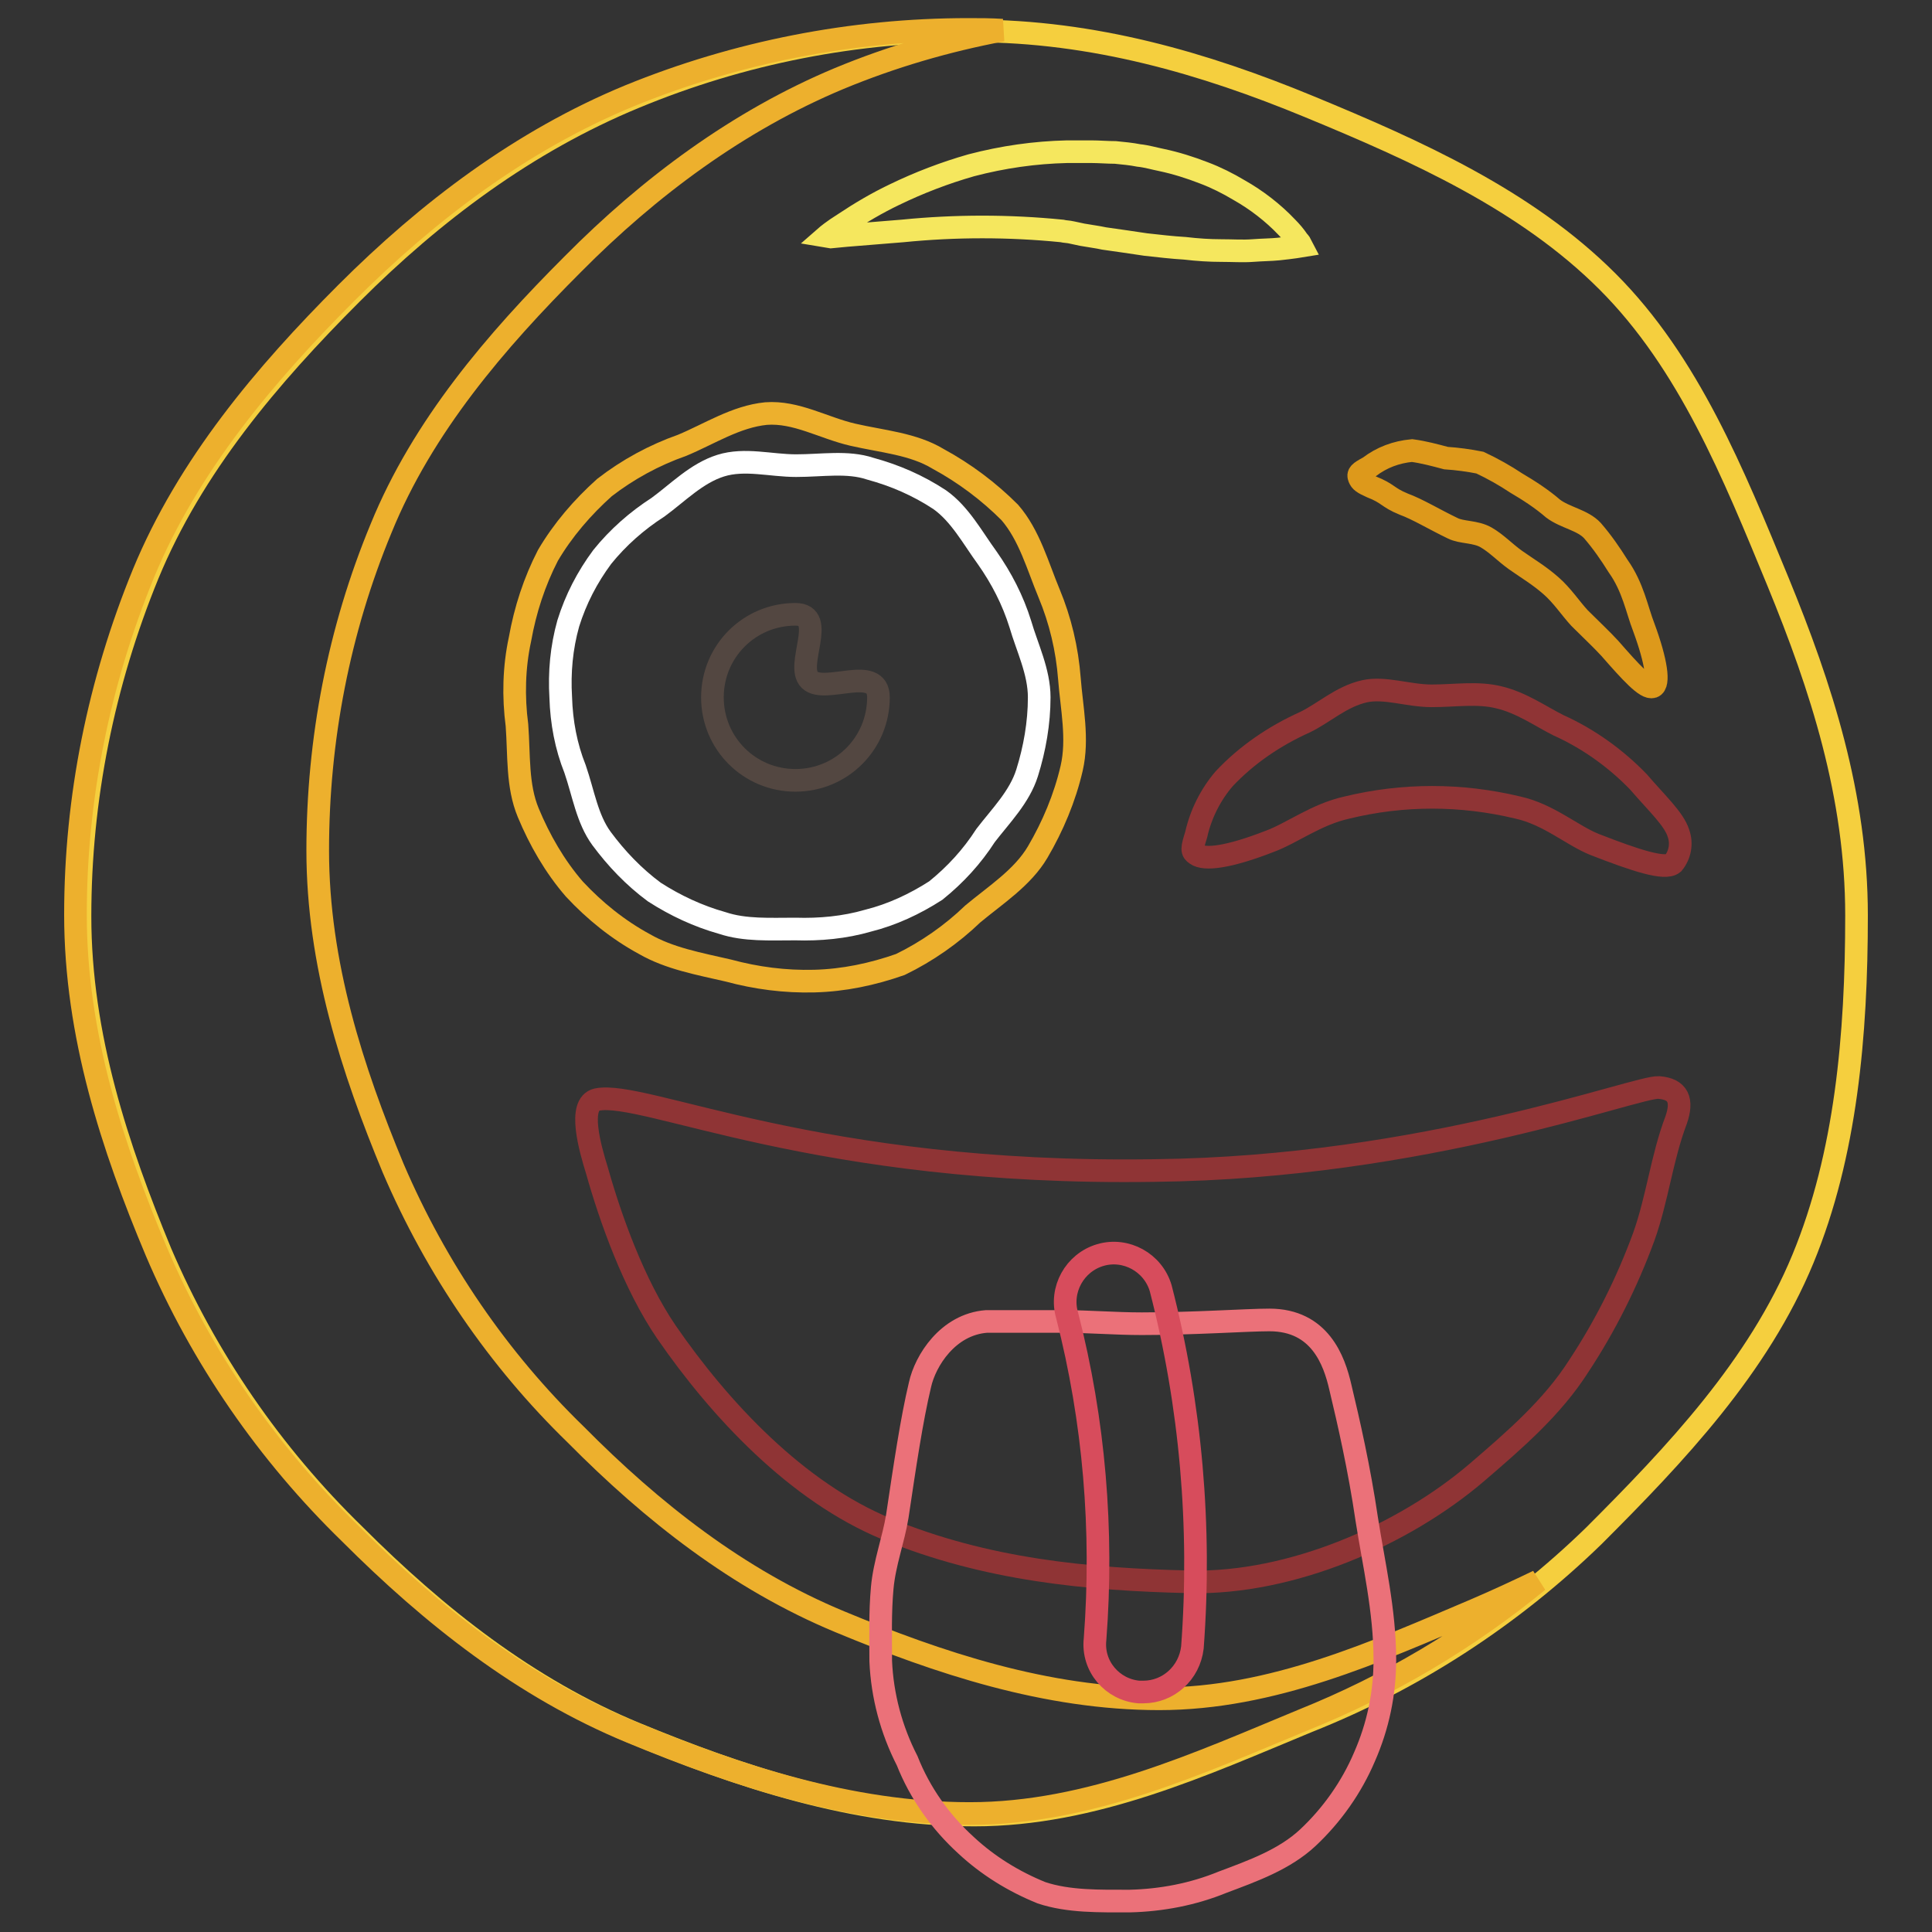
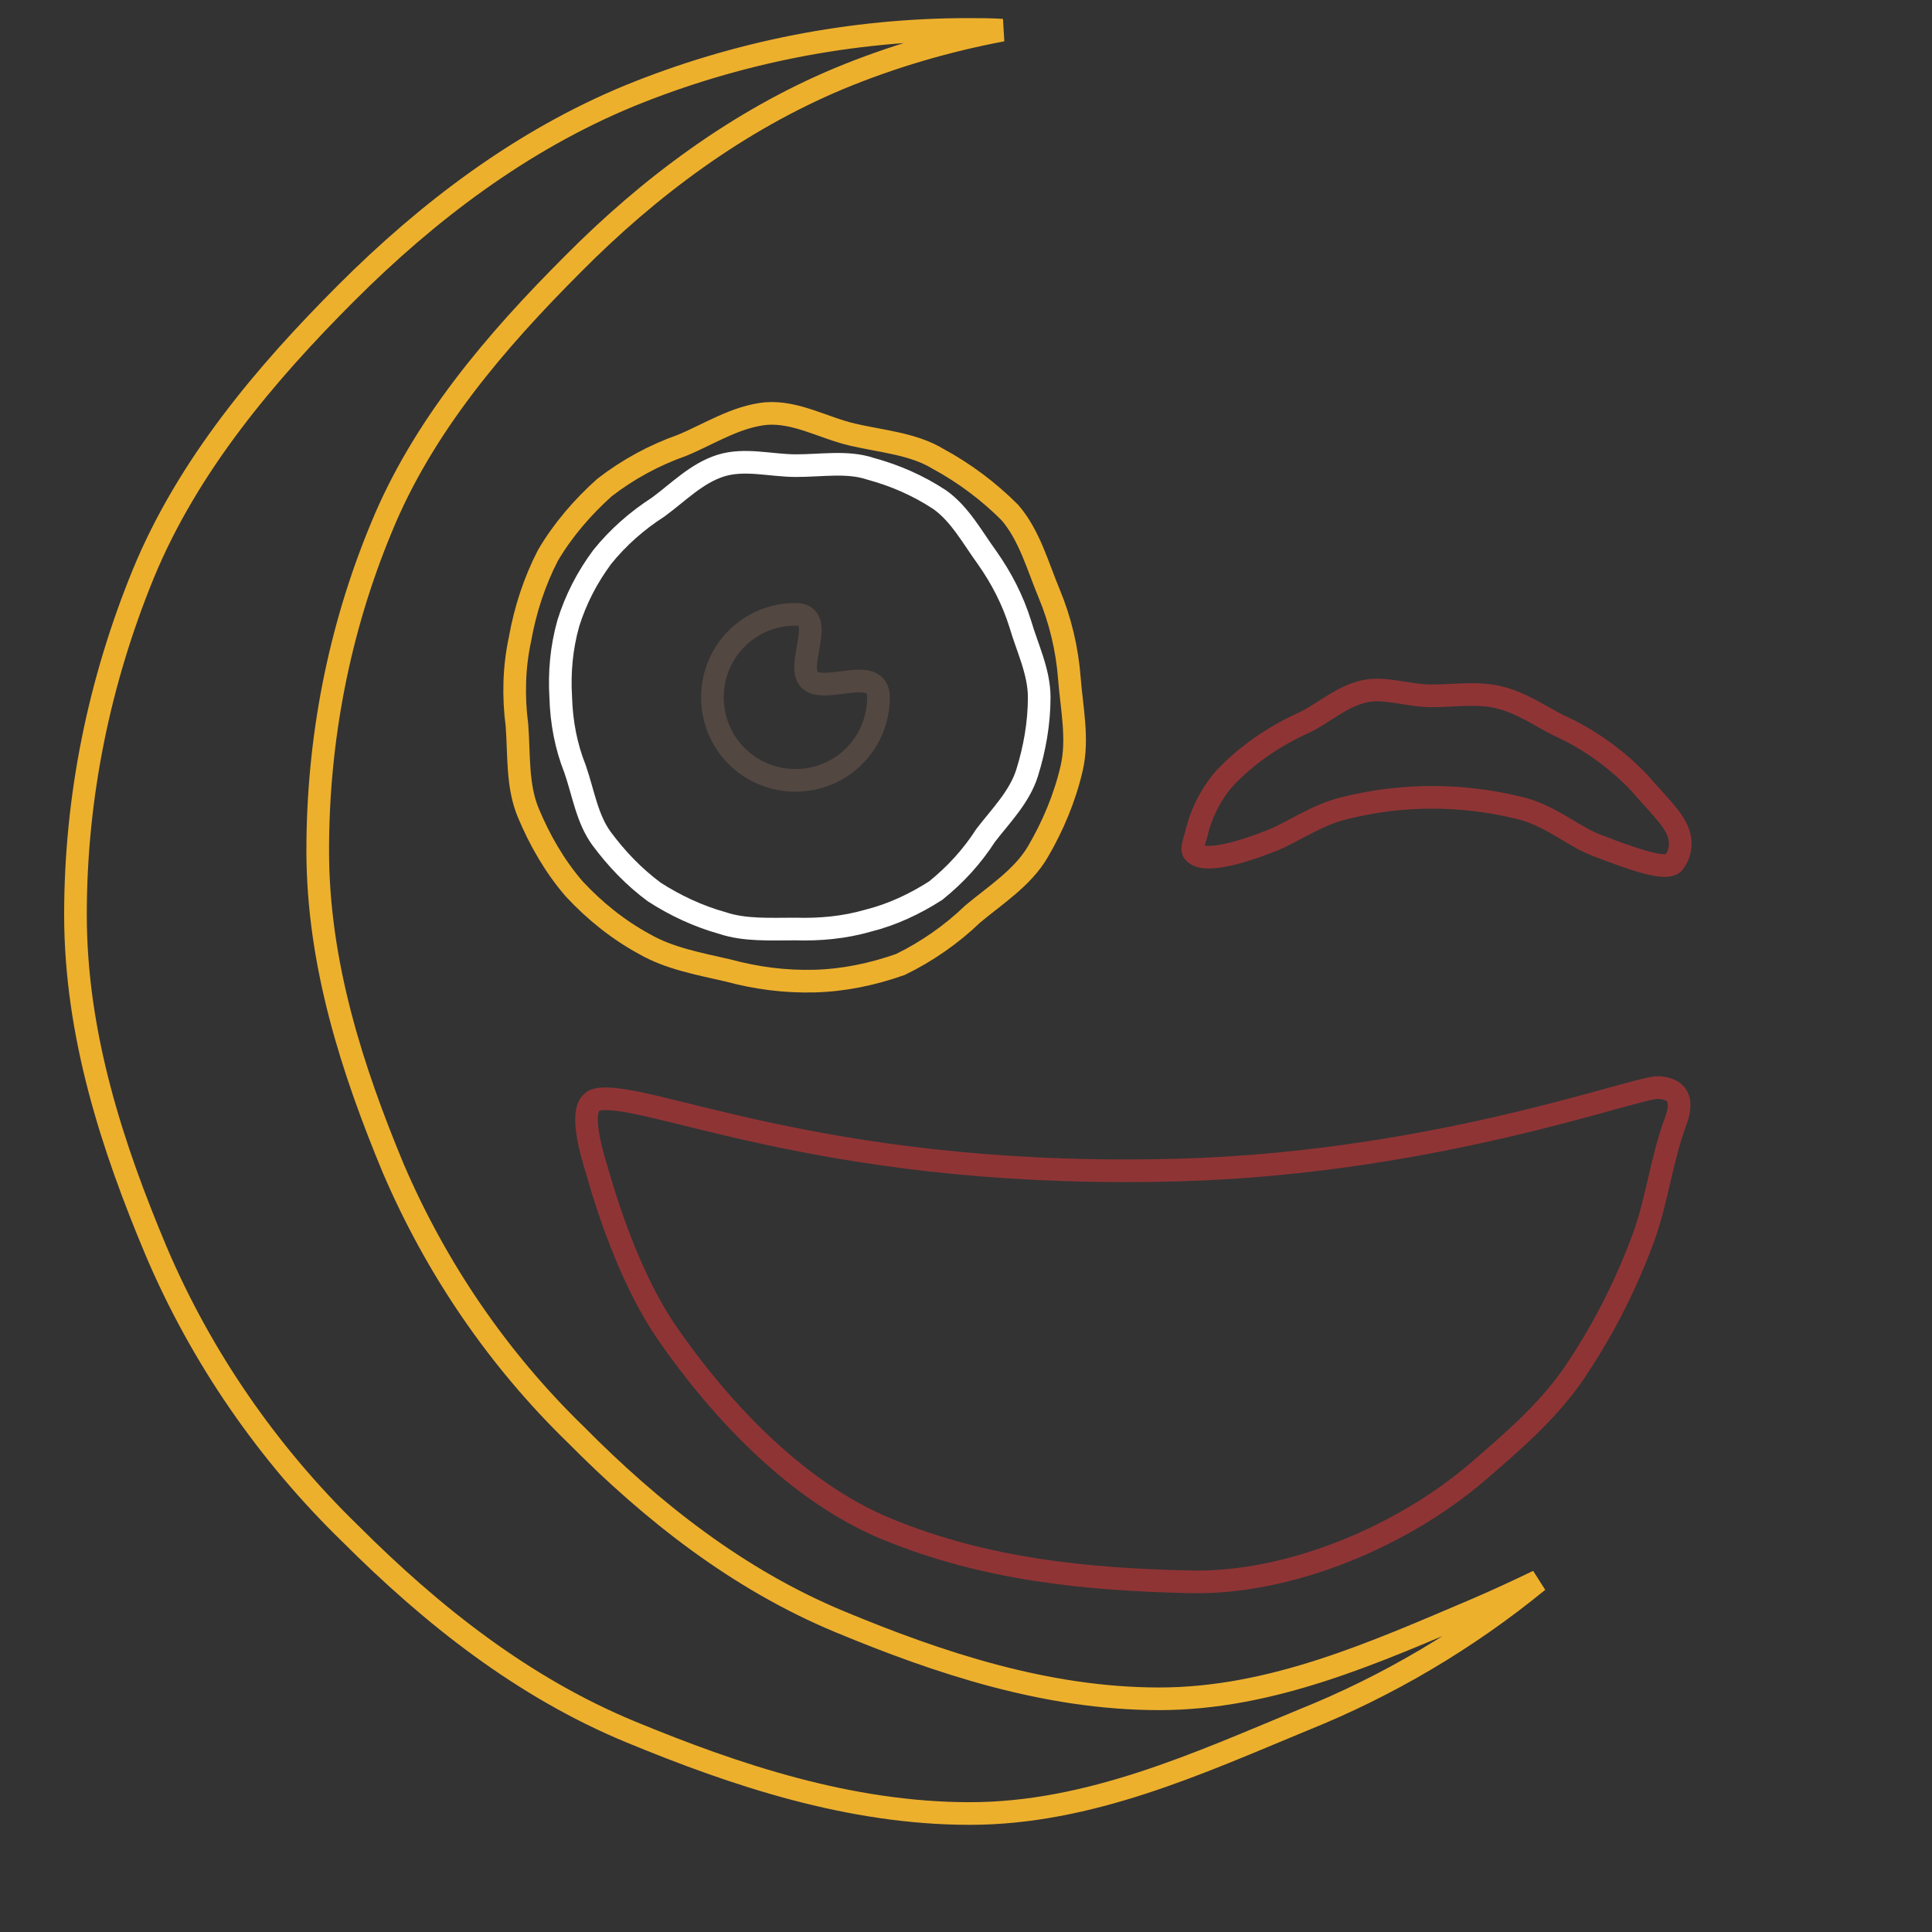
<svg xmlns="http://www.w3.org/2000/svg" version="1.1" x="0px" y="0px" viewBox="0 0 256 256" enable-background="new 0 0 256 256" xml:space="preserve">
  <rect x="0" y="0" width="256" height="256" fill="#333333" stroke="none" />
  <g>
-     <path stroke-width="3" fill-opacity="0" stroke="#f5cf3e" d="M246,121.3c0,15.9-1.4,31.7-7.1,45.5c-5.9,14.3-16.9,25.9-27.7,36.7c-10.9,10.6-23.8,19-37.9,24.6 c-13.8,5.7-28.3,12.4-44.2,12.4c-15.9,0-31.1-5.1-44.9-10.8c-14.3-5.9-26.4-15.5-37.2-26.3c-11-10.7-19.7-23.4-25.7-37.4 c-5.7-13.8-10.7-28.7-10.7-44.6c0-15.5,3.1-30.9,9-45.3c5.9-14.3,16.1-26.3,27-37.2c10.8-10.8,23.2-20.1,37.5-26 C98.3,7,113.6,4,129,4.1c15.9,0,30.6,4.3,44.4,10c14.3,5.9,28.8,12.4,39.6,23.2c10.8,10.8,16.7,25.5,22.6,39.8 C241.3,91,246,105.4,246,121.3L246,121.3z" />
    <path stroke-width="3" fill-opacity="0" stroke="#edb02d" d="M153.6,225.1c-15,0-29.3-4.8-42.3-10.2c-13.5-5.6-24.9-14.6-35-24.8c-10.3-10-18.5-22-24.2-35.3 c-5.4-13-10-27.1-10-42.1c0-14.7,2.8-29.2,8.4-42.7C56,56.5,65.7,45.2,75.9,35c10.1-10.2,21.9-19,35.3-24.6c7-2.9,14.2-5,21.6-6.4 c-1.5-0.1-3-0.1-4.5-0.1c-15.4,0-30.7,3-44.9,8.8c-14.3,5.9-26.7,15.3-37.5,26.1C35.1,49.6,24.9,61.7,19,76 c-5.9,14.4-9,29.7-9,45.2c0,15.9,4.9,30.8,10.7,44.6c6,14.1,14.8,26.8,25.7,37.4c10.8,10.8,22.9,20.4,37.2,26.3 c13.8,5.7,29,10.8,44.9,10.8c15.9,0,30.4-6.7,44.2-12.4c11.2-4.5,21.7-10.7,31.1-18.4c-2.7,1.3-5.5,2.6-8.3,3.8 C182.3,218.9,168.6,225.1,153.6,225.1L153.6,225.1z" />
-     <path stroke-width="3" fill-opacity="0" stroke="#f5e75e" d="M109.5,31.3c0,0,0.8-0.7,2.4-1.7c2.1-1.4,4.3-2.7,6.6-3.8c3.3-1.6,6.7-2.9,10.2-3.9 c4.2-1.1,8.4-1.7,12.7-1.8h3.2c1,0,2.2,0.1,3.2,0.1c1,0.1,2.1,0.2,3.1,0.4c1,0.1,2,0.4,3,0.6c1.9,0.4,3.8,1,5.6,1.7 c1.6,0.6,3.2,1.4,4.7,2.3c2.3,1.3,4.5,3,6.3,4.9c0.6,0.6,1.1,1.2,1.5,1.8c0.2,0.2,0.4,0.5,0.5,0.7c0,0-1.2,0.2-3.1,0.4 c-1,0.1-2.1,0.1-3.4,0.2c-1.3,0.1-2.7,0-4.2,0c-1.5,0-3.1-0.1-4.8-0.3c-1.7-0.1-3.4-0.3-5.2-0.5l-2.7-0.4l-2.8-0.4 c-0.9-0.2-1.8-0.3-2.9-0.5l-1.4-0.3c-0.4-0.1-0.9-0.1-1.3-0.2c-7-0.7-14.1-0.7-21.1,0l-7.4,0.6l-2.1,0.2L109.5,31.3z" />
-     <path stroke-width="3" fill-opacity="0" stroke="#dd991b" d="M200.8,74.2c-1.4-1-2.5-2.2-3.9-3c-1.4-0.8-3.2-0.6-4.4-1.2c-2.5-1.2-4.6-2.5-6.5-3.2 c-2.2-0.9-2-1.4-4.3-2.3c-1.1-0.5-1.4-0.7-1.6-1.2s0-0.7,1.3-1.4c1.7-1.3,3.6-2,5.7-2.2c1.5,0.2,3,0.6,4.5,1c1.5,0.1,3,0.3,4.5,0.6 c1.7,0.8,3.3,1.7,4.8,2.7c1.7,1,3.4,2.1,4.9,3.4c1.6,1.2,3.9,1.5,5.2,2.9c1.3,1.5,2.4,3.1,3.4,4.7c2,2.8,2.5,5.8,3.4,8.1 c1.7,4.6,2.1,7.6,1.2,7.9c-0.9,0.3-2.9-1.9-5.7-5.1c-1.1-1.2-2.5-2.5-4-4c-1.2-1.3-2.3-3-3.8-4.3C203.9,76.2,202.5,75.4,200.8,74.2 L200.8,74.2z" />
    <path stroke-width="3" fill-opacity="0" stroke="#edb02d" d="M142,101.8c-0.9,3.9-2.5,7.7-4.5,11.1c-2,3.4-5.6,5.7-8.6,8.2c-2.8,2.7-6.1,5-9.6,6.7 c-3.7,1.3-7.5,2.1-11.4,2.2c-3.9,0.1-7.7-0.4-11.4-1.4c-3.9-0.9-7.8-1.6-11.1-3.5c-3.5-1.9-6.6-4.4-9.3-7.3 c-2.6-3-4.6-6.5-6.1-10.1c-1.5-3.6-1.2-7.6-1.5-11.6c-0.5-3.8-0.4-7.7,0.4-11.4c0.7-3.9,1.9-7.6,3.7-11.1c2-3.4,4.6-6.4,7.5-9 c3.1-2.4,6.6-4.3,10.3-5.6c3.6-1.5,7.1-3.8,11.1-4.2c4-0.3,7.6,1.9,11.5,2.8c3.9,0.9,8,1.2,11.3,3.2c3.5,1.9,6.7,4.3,9.5,7.1 c2.6,3,3.7,7.1,5.2,10.7c1.5,3.6,2.4,7.4,2.7,11.3C142,93.8,142.9,97.9,142,101.8L142,101.8z" />
    <path stroke-width="3" fill-opacity="0" stroke="#ffffff" d="M137.7,92.4c0,3.4-0.6,6.8-1.6,10c-1,3.2-3.5,5.7-5.5,8.3c-1.8,2.8-4,5.2-6.6,7.3c-2.8,1.8-5.8,3.2-9,4 c-3.1,0.9-6.4,1.2-9.6,1.1c-3.4,0-6.7,0.2-9.7-0.8c-3.2-0.9-6.2-2.3-9-4.1c-2.7-2-5-4.4-7-7.1c-1.9-2.6-2.4-6-3.5-9.2 c-1.2-3-1.8-6.2-1.9-9.5c-0.2-3.3,0.1-6.6,1-9.8c1-3.2,2.5-6.1,4.5-8.8c2.1-2.6,4.6-4.8,7.4-6.6c2.6-1.9,5.1-4.5,8.3-5.5 c3.2-1,6.6,0,10,0c3.4,0,6.8-0.6,9.8,0.4c3.3,0.9,6.3,2.2,9.2,4.1c2.7,1.9,4.4,5.1,6.3,7.7c1.9,2.7,3.4,5.6,4.4,8.8 C136.1,85.8,137.7,89,137.7,92.4L137.7,92.4z" />
    <path stroke-width="3" fill-opacity="0" stroke="#534741" d="M116.4,92.4c0,6.1-4.9,11-11,11s-11-4.9-11-11c0-6.1,4.9-11,11-11c4.3,0-0.1,6.8,1.9,8.7 C109.3,92,116.4,88,116.4,92.4z" />
    <path stroke-width="3" fill-opacity="0" stroke="#8f3435" d="M189.7,92.2c-3.1,0-6.2-1.2-8.9-0.6c-3.1,0.7-5.4,2.9-7.9,4.1c-4,1.8-7.7,4.3-10.7,7.5 c-1.8,2.1-3.1,4.7-3.7,7.4c-0.6,1.9-0.6,2.2,0,2.6c1.1,0.8,4.3,0.4,9.7-1.7c3-1.1,6.2-3.6,10.3-4.5c7.4-1.8,15.1-1.8,22.6,0 c4.1,0.9,7.2,3.7,10.2,4.9c5.4,2.1,9.3,3.4,10.4,2.5c0.9-1.1,1.2-2.6,0.7-4c-0.6-1.9-2.9-4-5.3-6.8c-3-3.1-6.6-5.7-10.6-7.5 c-2.4-1.2-4.9-3-7.9-3.7C195.8,91.7,192.8,92.2,189.7,92.2L189.7,92.2z M79.1,145.7c-2.6,0.6-0.9,6.5,0,9.4 c1.8,6.4,4.9,15.1,9.2,21.4c7.1,10.3,17.3,21.2,29.2,26.1c13.1,5.4,26.6,6.7,40.2,7c13.4,0.3,28.3-6.2,38-14.5 c5-4.3,10-8.6,13.5-14.1c3.5-5.3,6.4-11.1,8.6-17.1c1.8-5,2.4-10.5,4.3-15.5c0.9-2.6,0.3-4.1-2.3-4.3c-2.9-0.2-30.9,10.6-66.8,11 C108.1,155.8,85.4,144.4,79.1,145.7L79.1,145.7z" />
-     <path stroke-width="3" fill-opacity="0" stroke="#eb7179" d="M121.9,183.5c-1.1,4.6-2,10.7-3,17.4c-0.5,3.1-1.7,6.2-2,9.5c-0.3,3.3-0.2,6.4-0.2,9.7 c0.2,4.6,1.4,9.1,3.5,13.2c1.7,4.3,4.4,8.1,7.8,11.2c2.9,2.7,6.3,4.8,10,6.3c3.6,1.2,7.7,1.1,11.7,1.1c4.2-0.1,8.4-0.9,12.3-2.5 c4-1.5,8.2-3,11.3-5.9c3.2-3,5.8-6.7,7.5-10.7c1.8-4.1,2.7-8.4,2.7-12.9c0-6.5-1.5-12.8-2.4-18.6c-1-6.8-2.4-12.9-3.5-17.5 c-0.8-3.5-2.7-8.9-9.4-8.9c-3,0-9.9,0.5-16.9,0.5c-3.5,0-7.1-0.3-10.3-0.3h-10.3C125.6,175.5,122.6,180.3,121.9,183.5z" />
-     <path stroke-width="3" fill-opacity="0" stroke="#d74c5c" d="M151.5,224.2h-0.6c-3.5-0.3-6.2-3.4-5.8-7c0,0,0,0,0,0c1.1-14.4-0.1-28.9-3.7-42.9c-1-3.4,1-7,4.4-8 c3.4-1,7,1,8,4.4c4,15.5,5.4,31.6,4.2,47.6C157.6,221.7,154.8,224.2,151.5,224.2z" />
  </g>
</svg>